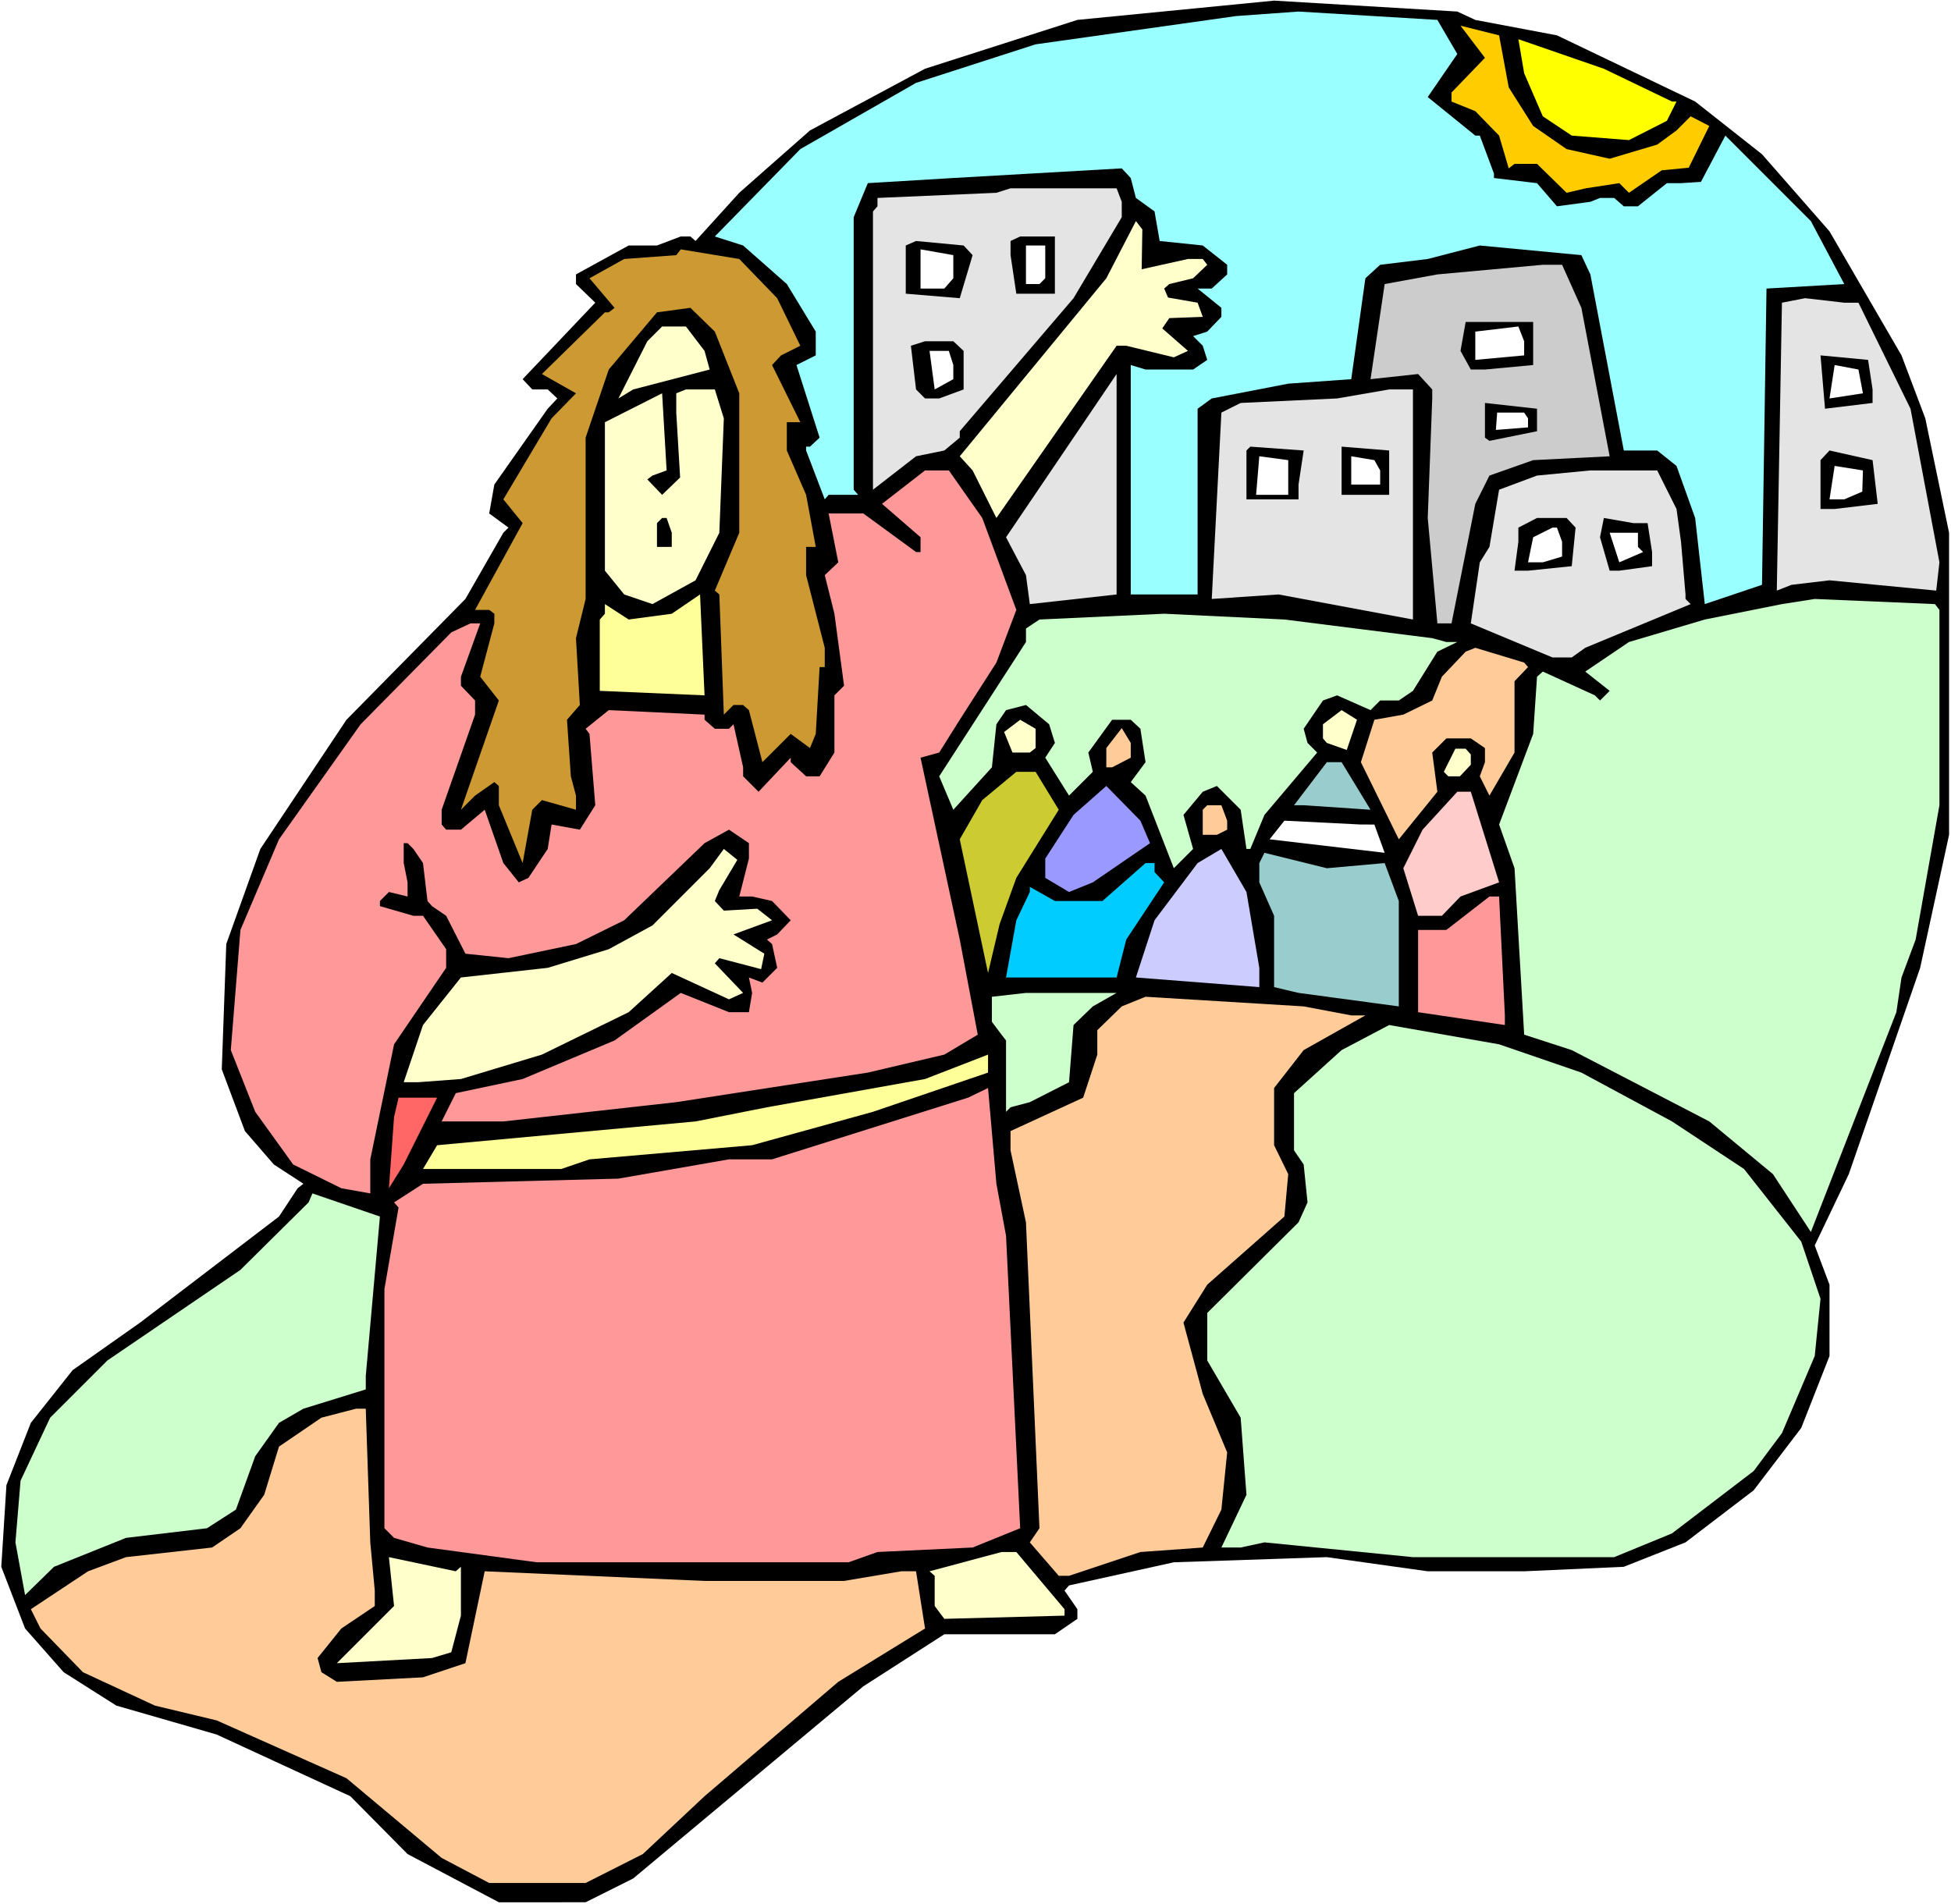
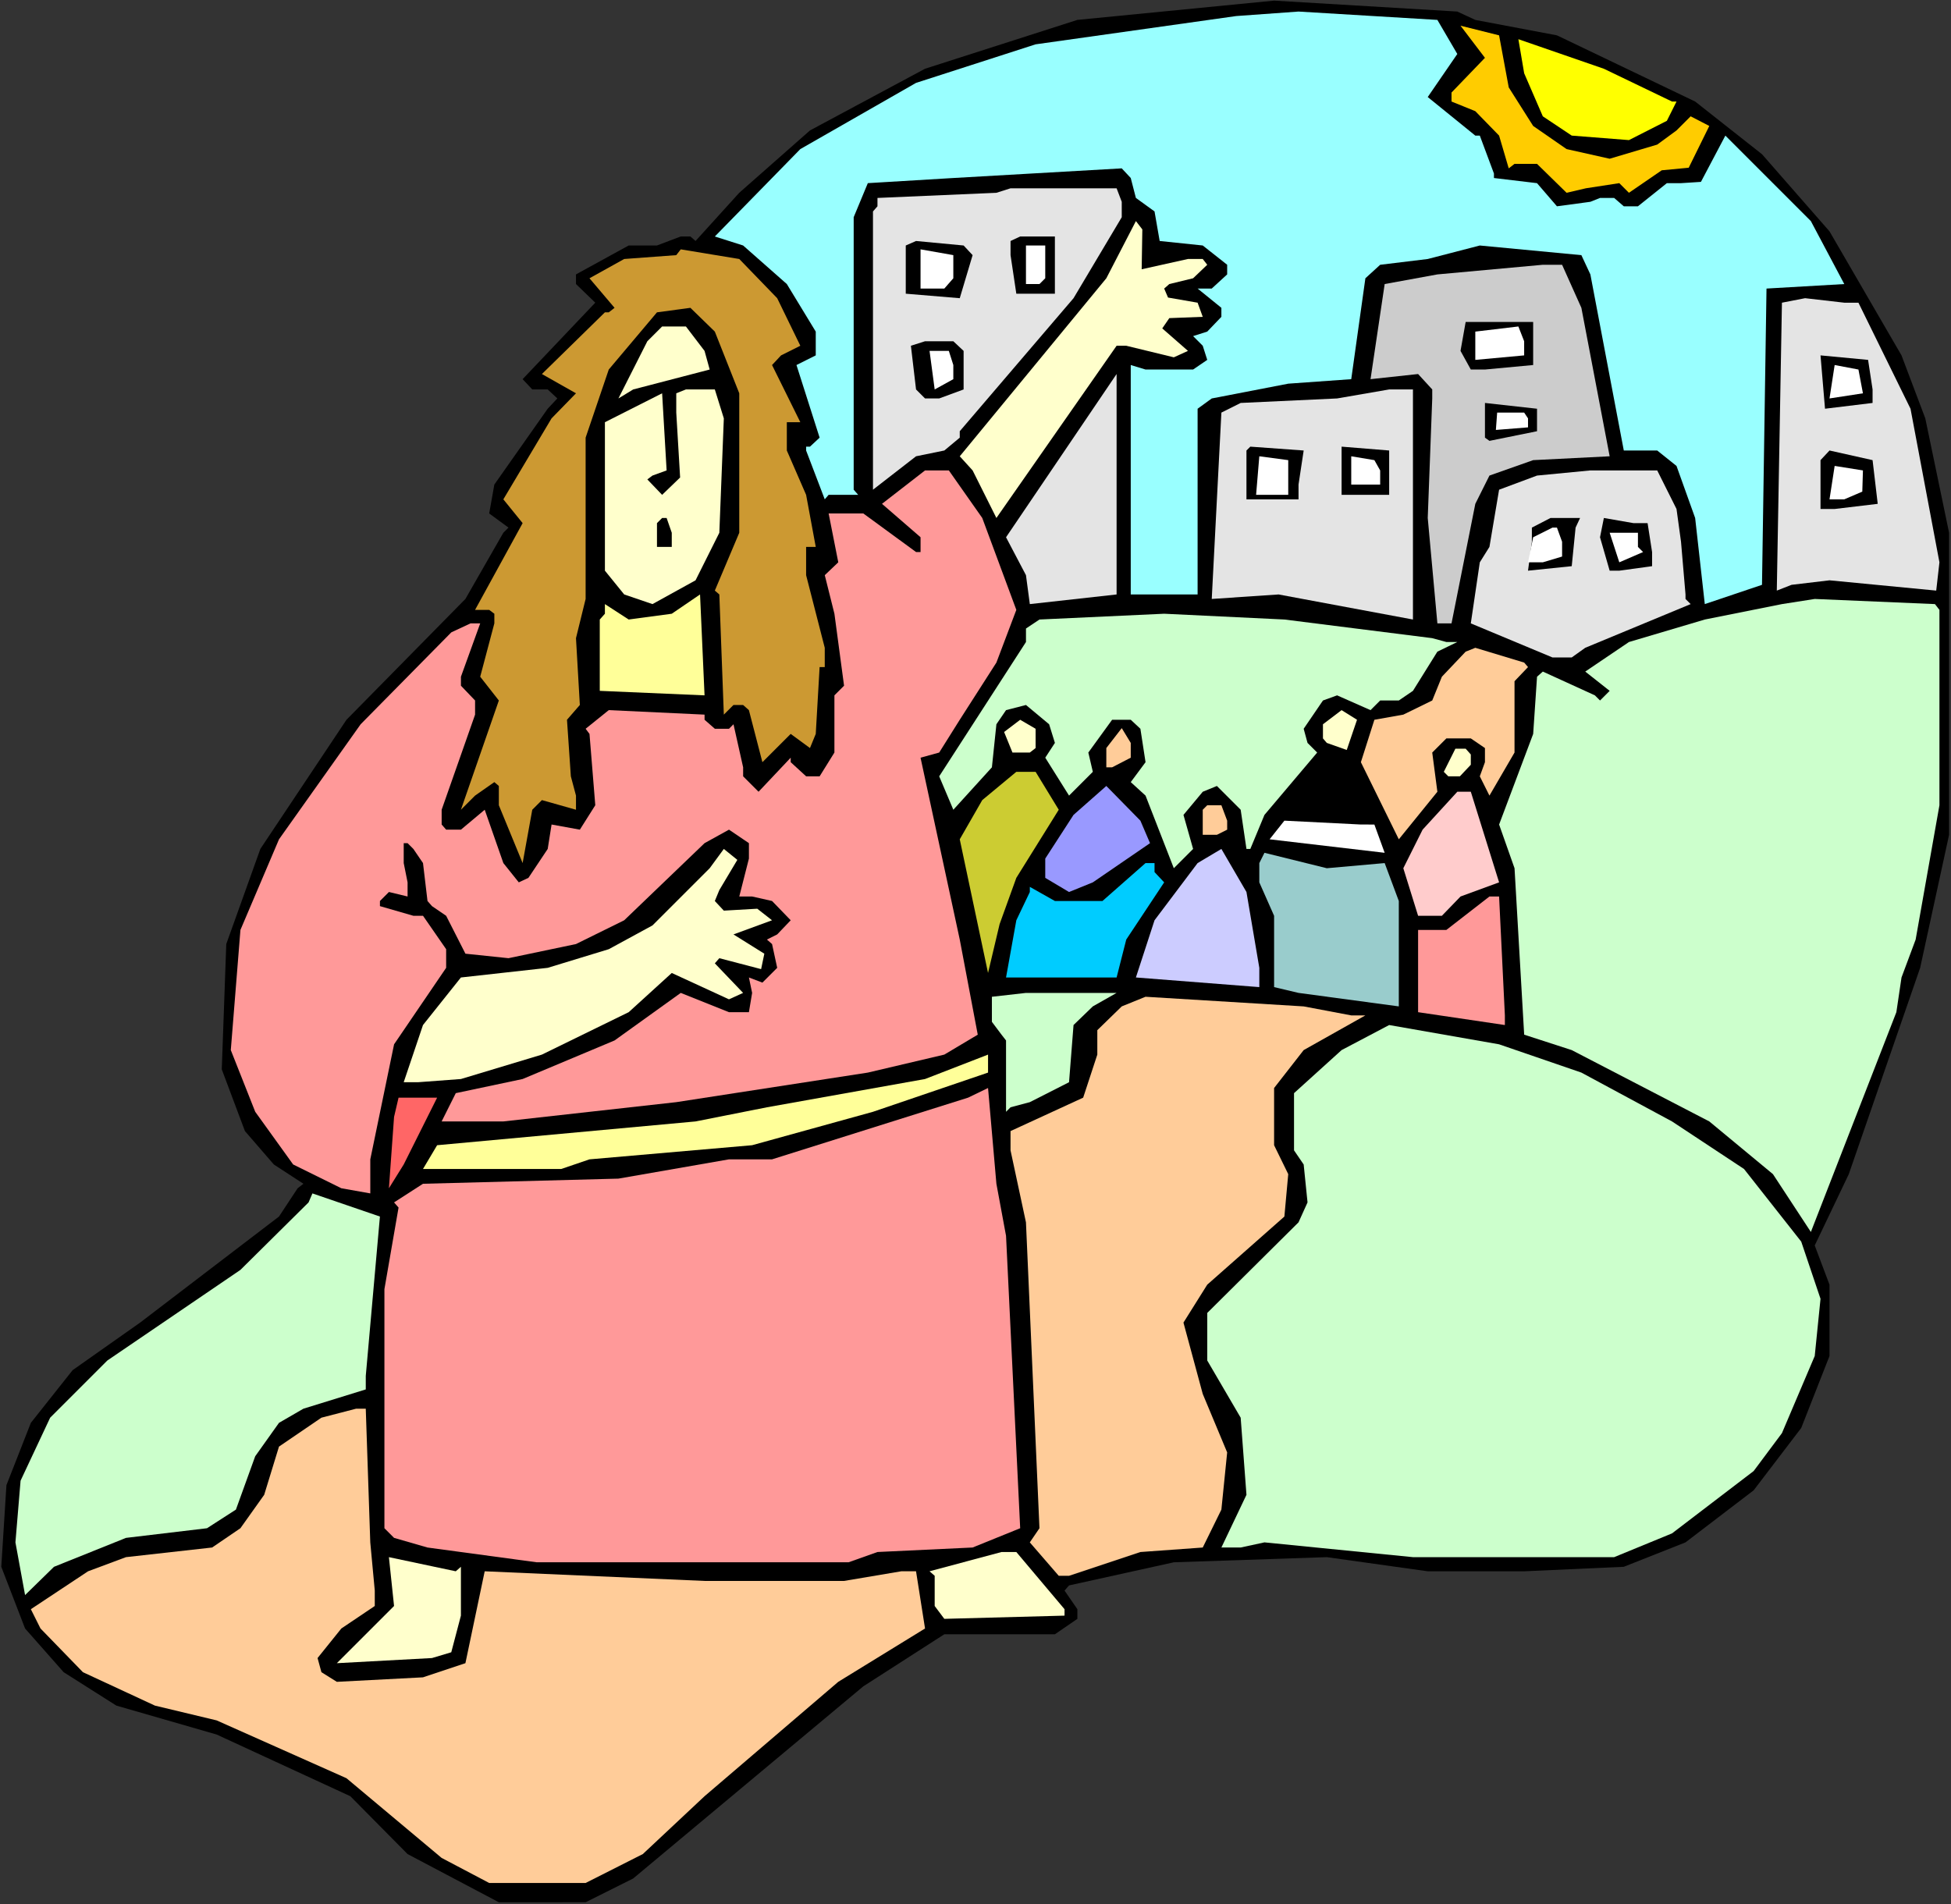
<svg xmlns="http://www.w3.org/2000/svg" xmlns:ns1="http://sodipodi.sourceforge.net/DTD/sodipodi-0.dtd" xmlns:ns2="http://www.inkscape.org/namespaces/inkscape" version="1.0" width="129.766mm" height="126.664mm" id="svg68" ns1:docname="Absalom 1.wmf">
  <rect width="100%" height="100%" fill="#333333" stroke="none" />
  <ns1:namedview id="namedview68" pagecolor="#ffffff" bordercolor="#000000" borderopacity="0.25" ns2:showpageshadow="2" ns2:pageopacity="0.0" ns2:pagecheckerboard="0" ns2:deskcolor="#d1d1d1" ns2:document-units="mm" />
  <defs id="defs1">
    <pattern id="WMFhbasepattern" patternUnits="userSpaceOnUse" width="6" height="6" x="0" y="0" />
  </defs>
-   <path style="fill:#ffffff;fill-opacity:1;fill-rule:evenodd;stroke:none" d="M 0,478.73 H 490.455 V 0 H 0 Z" id="path1" />
  <path style="fill:#000000;fill-opacity:1;fill-rule:evenodd;stroke:none" d="m 370.872,5.009 20.523,3.878 34.744,16.642 16.806,13.249 16.968,19.388 18.099,31.183 5.979,15.834 5.979,28.759 v 75.938 l -7.272,33.445 -17.938,51.864 -8.565,17.934 3.717,9.856 V 340.911 l -7.11,18.096 -11.958,15.672 -17.13,13.087 -15.514,6.14 -25.048,1.131 h -24.24 l -25.371,-3.555 -38.461,1.293 -26.341,5.816 -1.131,1.293 3.232,4.686 v 2.424 l -5.656,3.878 h -27.795 l -20.362,13.087 -57.853,48.309 -11.958,5.978 H 125.401 L 102.454,466.127 88.072,451.586 54.459,436.075 29.25,428.805 15.998,420.403 6.302,409.416 0.323,393.906 1.616,373.386 7.757,357.714 18.261,344.466 35.229,332.509 l 34.906,-26.659 4.686,-7.109 1.454,-1.131 -7.434,-4.847 -7.272,-8.402 -5.818,-15.511 1.131,-31.506 8.565,-23.912 21.654,-32.475 29.896,-30.375 9.534,-16.642 1.293,-1.293 -4.848,-3.555 1.293,-7.271 13.413,-19.065 2.424,-2.585 -2.424,-2.262 h -3.878 l -2.424,-2.585 18.261,-19.227 -4.848,-4.686 v -2.424 l 13.251,-7.271 h 7.11 l 5.979,-2.262 h 2.424 l 1.293,1.131 10.989,-12.118 17.776,-15.672 28.926,-15.511 38.299,-12.279 49.45,-4.847 46.056,2.747 z" id="path2" />
  <path style="fill:#99ffff;fill-opacity:1;fill-rule:evenodd;stroke:none" d="m 366.347,13.572 -7.434,10.825 11.958,9.694 h 1.131 l 3.555,9.533 v 1.131 l 10.827,1.293 5.01,5.816 8.403,-1.131 2.424,-0.969 h 3.555 l 2.424,2.1 h 3.555 l 7.272,-5.816 h 3.555 l 5.01,-0.323 6.141,-11.633 21.493,21.489 8.403,15.834 -19.554,1.131 -1.131,74.483 -14.382,4.847 -2.424,-21.65 -4.686,-13.087 -4.848,-3.878 h -8.403 l -8.403,-44.27 -2.262,-4.847 -25.533,-2.424 -13.09,3.393 -11.958,1.454 -3.717,3.393 -3.555,25.366 -15.837,1.131 -19.23,3.716 -3.555,2.585 V 149.452 H 284.254 V 91.771 l 3.717,1.131 h 11.958 l 3.555,-2.424 -1.131,-3.555 -2.424,-2.424 3.555,-1.131 3.555,-3.716 v -2.262 l -5.979,-4.847 h 3.555 l 3.878,-3.555 v -2.424 l -6.141,-4.847 -10.827,-1.131 -1.293,-7.432 -4.686,-3.393 -1.293,-5.009 -2.262,-2.424 -42.339,2.424 -21.493,1.293 -3.555,8.563 v 68.505 l 1.131,1.293 h -7.434 l -0.97,1.131 -4.686,-12.279 v -0.969 h 0.97 l 2.424,-2.262 -5.818,-18.257 4.848,-2.424 v -5.978 l -7.272,-11.956 -10.989,-9.694 -7.11,-2.262 21.493,-21.973 29.088,-16.642 30.058,-9.694 50.419,-7.109 15.675,-1.131 34.906,2.1 z" id="path3" />
  <path style="fill:#ffcc00;fill-opacity:1;fill-rule:evenodd;stroke:none" d="m 379.275,21.973 6.141,9.694 8.403,5.816 10.827,2.424 11.958,-3.555 4.848,-3.555 3.555,-3.555 4.686,2.424 -5.171,10.502 -6.787,0.646 -8.242,5.655 -2.424,-2.424 -8.403,1.293 -4.848,1.131 -7.434,-7.271 h -5.656 l -1.454,1.131 -2.424,-8.24 -5.979,-6.14 -5.979,-2.424 v -2.262 l 8.403,-8.725 -6.141,-8.078 9.696,2.424 z" id="path4" />
  <path style="fill:#ffff00;fill-opacity:1;fill-rule:evenodd;stroke:none" d="m 420.321,25.528 h 1.131 l -2.424,4.847 -9.534,4.847 -14.382,-1.131 -7.272,-4.847 -4.686,-10.825 -1.454,-8.563 21.493,7.432 z" id="path5" />
  <path style="fill:#e4e4e4;fill-opacity:1;fill-rule:evenodd;stroke:none" d="m 281.992,50.733 v 3.878 l -12.12,20.358 -28.603,33.445 v 1.616 l -3.878,3.231 -7.11,1.454 -10.827,8.402 V 53.156 l 1.131,-1.293 v -2.1 l 29.896,-1.293 3.555,-1.131 h 26.664 z" id="path6" />
  <path style="fill:#ffffcc;fill-opacity:1;fill-rule:evenodd;stroke:none" d="m 287.001,67.697 11.635,-2.585 h 3.717 l 1.131,1.454 -3.555,3.393 -5.979,1.454 -1.293,1.131 0.97,2.262 7.434,1.293 1.293,3.555 -8.403,0.323 -1.778,2.585 6.464,5.655 -3.555,1.616 -11.958,-2.908 h -2.424 l -30.219,43.301 -5.979,-11.956 -3.232,-3.555 36.845,-44.755 7.434,-14.38 1.616,2.1 z" id="path7" />
  <path style="fill:#000000;fill-opacity:1;fill-rule:evenodd;stroke:none" d="m 265.185,73.837 h -9.696 l -1.454,-9.694 v -3.555 l 2.424,-1.131 h 8.726 z" id="path8" />
  <path style="fill:#000000;fill-opacity:1;fill-rule:evenodd;stroke:none" d="m 244.501,64.143 -3.232,10.825 -13.574,-1.131 v -12.118 l 2.586,-1.131 11.958,1.131 z" id="path9" />
  <path style="fill:#ffffff;fill-opacity:1;fill-rule:evenodd;stroke:none" d="m 262.761,69.959 -1.454,1.454 h -3.394 v -9.694 h 4.848 z" id="path10" />
  <path style="fill:#cc9932;fill-opacity:1;fill-rule:evenodd;stroke:none" d="m 195.374,74.968 5.818,11.956 -4.848,2.424 -2.262,2.424 7.11,14.38 h -3.394 V 113.26 l 4.848,11.148 2.424,13.087 h -2.424 v 7.109 l 4.686,18.257 v 4.847 h -1.293 l -0.97,16.803 -1.454,3.555 -4.848,-3.555 -7.11,7.109 -3.394,-13.087 -1.454,-1.293 h -2.424 l -2.424,2.424 -1.131,-30.213 -1.131,-0.969 6.141,-14.541 V 98.88 l -6.141,-15.511 -6.141,-5.978 -8.403,1.131 -12.12,14.38 -5.818,17.126 v 40.554 l -2.424,9.856 0.97,16.803 -3.232,3.716 0.97,14.218 1.293,4.847 v 3.555 l -8.565,-2.424 -2.424,2.424 -2.424,13.41 -5.979,-14.541 v -4.847 l -1.131,-0.969 -4.848,3.393 -3.555,3.555 9.534,-27.467 -4.686,-5.978 3.555,-13.41 v -2.424 l -1.293,-0.969 h -3.555 l 11.958,-21.812 -4.848,-5.978 12.12,-20.358 6.141,-6.301 -8.565,-4.847 15.837,-15.511 h 0.97 l 1.454,-1.131 -6.302,-7.432 8.726,-4.847 13.09,-0.969 1.131,-1.454 14.706,2.424 z" id="path11" />
  <path style="fill:#ffffff;fill-opacity:1;fill-rule:evenodd;stroke:none" d="m 239.653,69.959 -2.262,2.585 h -5.979 v -9.856 l 8.242,1.454 z" id="path12" />
  <path style="fill:#cccccc;fill-opacity:1;fill-rule:evenodd;stroke:none" d="m 397.536,77.392 7.11,37.322 -19.23,0.969 -10.989,3.878 -3.555,7.109 -5.979,30.052 h -3.555 l -2.424,-26.497 1.131,-30.052 v -2.262 l -3.555,-3.878 -11.958,1.293 3.555,-23.912 13.251,-2.424 26.502,-2.424 h 4.848 z" id="path13" />
  <path style="fill:#e4e4e4;fill-opacity:1;fill-rule:evenodd;stroke:none" d="m 467.185,76.099 13.09,26.659 7.272,38.615 -0.808,7.109 -26.826,-2.585 -9.534,1.131 -3.717,1.454 1.293,-72.383 5.818,-1.131 9.858,1.131 z" id="path14" />
  <path style="fill:#000000;fill-opacity:1;fill-rule:evenodd;stroke:none" d="m 385.416,91.771 -12.12,1.131 h -3.555 l -2.586,-4.686 1.293,-7.271 h 16.968 z" id="path15" />
  <path style="fill:#ffffcc;fill-opacity:1;fill-rule:evenodd;stroke:none" d="m 177.113,88.217 1.293,4.686 -19.23,5.009 -3.717,2.262 7.272,-14.38 3.717,-3.716 h 5.979 z" id="path16" />
  <path style="fill:#ffffff;fill-opacity:1;fill-rule:evenodd;stroke:none" d="m 383.153,89.348 -12.282,1.131 v -7.109 l 10.827,-1.293 1.454,3.716 z" id="path17" />
  <path style="fill:#000000;fill-opacity:1;fill-rule:evenodd;stroke:none" d="m 242.238,88.217 v 9.694 l -6.141,2.262 h -3.555 l -2.262,-2.262 -1.293,-10.987 3.555,-1.131 h 7.11 z" id="path18" />
  <path style="fill:#ffffff;fill-opacity:1;fill-rule:evenodd;stroke:none" d="m 239.653,91.771 v 3.555 l -4.686,2.585 -1.293,-9.694 h 4.848 z" id="path19" />
  <path style="fill:#000000;fill-opacity:1;fill-rule:evenodd;stroke:none" d="m 470.74,97.911 v 3.393 l -11.958,1.454 -1.131,-13.41 11.958,1.131 z" id="path20" />
  <path style="fill:#ffffff;fill-opacity:1;fill-rule:evenodd;stroke:none" d="m 468.316,98.88 -8.403,1.293 1.293,-8.402 5.979,1.131 z" id="path21" />
  <path style="fill:#e4e4e4;fill-opacity:1;fill-rule:evenodd;stroke:none" d="m 258.883,151.875 -0.97,-7.271 -5.01,-9.533 27.795,-41.039 V 149.452 Z" id="path22" />
  <path style="fill:#ffffcc;fill-opacity:1;fill-rule:evenodd;stroke:none" d="m 181.961,105.182 -1.131,28.759 -5.979,11.956 -10.827,5.978 -7.11,-2.424 -4.848,-5.978 v -37.322 l 14.382,-7.271 1.131,19.388 -3.555,1.293 -1.293,0.969 3.717,3.878 4.525,-4.362 -0.97,-16.318 v -4.847 l 2.424,-0.969 h 7.272 z" id="path23" />
  <path style="fill:#e4e4e4;fill-opacity:1;fill-rule:evenodd;stroke:none" d="m 355.196,155.753 -33.774,-6.301 -16.806,1.131 2.424,-46.855 4.848,-2.424 24.24,-1.131 13.09,-2.262 h 5.979 z" id="path24" />
  <path style="fill:#000000;fill-opacity:1;fill-rule:evenodd;stroke:none" d="m 386.385,108.413 -11.958,2.424 -1.131,-0.808 v -8.725 l 13.09,1.454 z" id="path25" />
  <path style="fill:#ffffff;fill-opacity:1;fill-rule:evenodd;stroke:none" d="m 384.123,105.182 v 2.262 l -8.08,0.646 0.323,-4.362 h 6.787 z" id="path26" />
  <path style="fill:#000000;fill-opacity:1;fill-rule:evenodd;stroke:none" d="m 326.432,121.823 v 3.716 H 313.342 V 113.26 l 0.97,-0.969 13.413,0.969 z" id="path27" />
  <path style="fill:#000000;fill-opacity:1;fill-rule:evenodd;stroke:none" d="M 349.217,124.408 H 337.259 V 112.291 L 349.217,113.26 Z" id="path28" />
  <path style="fill:#000000;fill-opacity:1;fill-rule:evenodd;stroke:none" d="m 472.033,126.67 -10.827,1.293 h -3.555 v -12.279 l 2.262,-2.424 10.827,2.424 z" id="path29" />
  <path style="fill:#ffffff;fill-opacity:1;fill-rule:evenodd;stroke:none" d="m 323.846,124.408 h -8.08 l 0.808,-9.694 7.272,0.969 z" id="path30" />
  <path style="fill:#ffffff;fill-opacity:1;fill-rule:evenodd;stroke:none" d="m 346.955,118.269 v 3.555 h -7.272 v -7.109 l 5.818,0.969 z" id="path31" />
  <path style="fill:#ffffff;fill-opacity:1;fill-rule:evenodd;stroke:none" d="m 468.155,123.6 -4.525,1.939 h -3.717 l 1.293,-8.402 7.11,1.131 z" id="path32" />
  <path style="fill:#ff9999;fill-opacity:1;fill-rule:evenodd;stroke:none" d="m 246.925,130.225 8.565,23.104 -5.01,13.249 -9.211,14.38 -5.171,8.24 -4.686,1.293 9.858,45.724 4.525,23.912 -8.403,5.009 -19.23,4.524 -48.157,7.432 -43.47,4.847 h -15.514 l 3.555,-7.109 16.806,-3.555 23.109,-9.694 16.645,-11.956 12.12,4.847 h 5.01 l 0.808,-4.847 -0.808,-3.878 3.394,1.293 3.717,-3.716 -1.293,-5.978 -1.293,-1.131 2.586,-1.293 3.394,-3.555 -4.686,-4.847 -5.01,-1.131 h -3.232 l 2.424,-9.533 v -3.878 l -5.01,-3.393 -6.141,3.393 -20.2,19.388 -12.12,5.978 -16.968,3.555 -10.827,-1.131 -4.848,-9.533 -3.555,-2.424 -1.131,-1.293 -1.131,-9.533 -2.424,-3.555 -1.454,-1.454 h -0.97 v 5.009 l 0.97,4.847 v 3.555 l -4.686,-1.131 -2.262,2.262 v 1.293 l 8.403,2.424 h 2.424 l 5.818,8.402 v 4.686 l -13.09,19.227 -5.979,28.921 v 8.563 l -7.272,-1.293 -12.12,-5.978 -9.534,-13.249 -6.141,-15.511 2.424,-30.213 9.696,-22.781 20.523,-28.921 22.786,-23.104 4.848,-2.262 h 2.424 l -4.848,13.41 v 2.262 l 3.555,3.716 v 3.555 l -8.403,23.912 v 3.716 l 1.131,1.293 h 3.717 l 5.979,-5.009 4.686,13.41 3.878,4.847 2.424,-1.131 4.848,-7.271 0.97,-6.14 7.11,1.293 3.878,-6.14 -1.454,-17.934 -0.97,-1.293 5.818,-4.686 24.078,1.131 v 1.293 l 2.586,2.262 h 3.555 l 1.131,-1.131 2.424,10.825 v 2.262 l 3.878,3.878 8.08,-8.563 v 1.131 l 3.878,3.555 h 3.394 l 3.717,-5.978 v -14.38 l 2.424,-2.424 -2.424,-18.096 -2.424,-9.694 3.394,-3.231 -2.424,-12.279 h 8.726 l 13.251,9.694 h 1.131 v -3.716 l -9.696,-8.402 10.827,-8.402 h 5.979 z" id="path33" />
  <path style="fill:#e4e4e4;fill-opacity:1;fill-rule:evenodd;stroke:none" d="m 421.452,127.963 1.131,8.24 1.131,13.249 v 1.131 l 1.293,1.293 -26.502,10.987 -3.394,2.424 h -4.848 l -20.523,-8.563 2.262,-15.349 2.424,-3.878 2.424,-14.38 9.534,-3.555 13.413,-1.293 h 16.806 z" id="path34" />
  <path style="fill:#000000;fill-opacity:1;fill-rule:evenodd;stroke:none" d="m 168.872,133.941 v 3.555 h -3.717 v -5.978 l 1.293,-1.293 h 1.131 z" id="path35" />
-   <path style="fill:#000000;fill-opacity:1;fill-rule:evenodd;stroke:none" d="m 396.081,132.648 -0.97,9.694 -10.989,1.131 h -3.394 l 0.97,-7.271 v -3.555 l 4.686,-2.424 h 7.434 z" id="path36" />
+   <path style="fill:#000000;fill-opacity:1;fill-rule:evenodd;stroke:none" d="m 396.081,132.648 -0.97,9.694 -10.989,1.131 l 0.97,-7.271 v -3.555 l 4.686,-2.424 h 7.434 z" id="path36" />
  <path style="fill:#000000;fill-opacity:1;fill-rule:evenodd;stroke:none" d="m 414.18,131.517 1.131,7.271 v 3.555 l -8.242,1.131 h -2.424 l -2.424,-8.402 0.97,-4.847 7.434,1.293 z" id="path37" />
  <path style="fill:#ffffff;fill-opacity:1;fill-rule:evenodd;stroke:none" d="m 392.688,136.203 v 3.716 l -4.848,1.454 h -3.717 l 1.293,-6.301 4.848,-2.424 h 1.131 z" id="path38" />
  <path style="fill:#ffffff;fill-opacity:1;fill-rule:evenodd;stroke:none" d="m 411.756,137.495 1.293,1.293 -5.979,2.585 -2.424,-7.432 h 7.11 z" id="path39" />
  <path style="fill:#ffff99;fill-opacity:1;fill-rule:evenodd;stroke:none" d="M 150.773,173.687 V 155.753 l 1.293,-1.454 v -2.424 l 5.979,3.878 10.827,-1.454 7.11,-4.847 1.131,25.366 z" id="path40" />
  <path style="fill:#ccffcc;fill-opacity:1;fill-rule:evenodd;stroke:none" d="m 487.547,153.329 v 49.117 l -5.979,33.768 -3.555,9.533 -1.293,8.725 -21.493,55.257 -9.534,-14.541 -15.998,-13.249 -34.582,-17.934 -11.958,-3.878 -2.424,-41.846 -3.878,-10.987 8.565,-22.781 0.97,-14.38 1.454,-1.293 13.09,5.978 1.293,1.293 2.424,-2.424 -6.141,-4.847 10.989,-7.432 19.069,-5.655 19.392,-3.878 8.242,-1.293 30.219,1.293 z" id="path41" />
  <path style="fill:#ccffcc;fill-opacity:1;fill-rule:evenodd;stroke:none" d="m 360.044,160.438 3.555,0.969 h 2.747 l -5.01,2.424 -6.141,9.856 -3.555,2.424 h -4.686 l -2.424,2.424 -8.403,-3.716 -3.555,1.293 -4.848,7.109 0.97,3.555 2.424,2.424 -13.251,15.672 -3.555,8.563 h -0.97 l -1.454,-9.856 -5.979,-5.978 -3.555,1.454 -4.848,5.816 2.424,8.563 -4.848,4.847 -7.11,-18.257 -3.717,-3.393 3.717,-5.009 -1.293,-8.402 -2.424,-2.262 h -4.686 l -5.979,8.24 1.131,4.847 -5.979,5.978 -5.979,-9.533 2.424,-3.716 -1.454,-4.686 -5.818,-4.847 -5.01,1.293 -2.424,3.555 -1.131,10.825 -9.696,10.664 -3.555,-8.402 21.816,-33.768 v -3.393 l 3.394,-2.262 31.35,-1.454 30.219,1.454 z" id="path42" />
  <path style="fill:#ffcc99;fill-opacity:1;fill-rule:evenodd;stroke:none" d="m 384.123,167.709 -3.394,3.555 v 17.934 l -6.302,10.825 -2.424,-4.847 1.293,-3.555 v -3.555 l -3.555,-2.424 h -6.141 l -3.555,3.555 1.293,9.856 -9.696,11.956 -9.534,-19.388 3.394,-10.664 7.272,-1.293 7.272,-3.555 2.424,-5.978 5.979,-6.301 2.424,-0.969 12.282,3.716 z" id="path43" />
  <path style="fill:#ffffcc;fill-opacity:1;fill-rule:evenodd;stroke:none" d="m 338.552,188.551 -5.01,-1.777 -0.97,-1.131 v -3.555 l 4.686,-3.555 3.878,2.424 z" id="path44" />
  <path style="fill:#ffffcc;fill-opacity:1;fill-rule:evenodd;stroke:none" d="m 260.337,188.067 -1.454,1.131 h -4.363 l -2.101,-5.17 4.04,-3.07 3.878,2.262 z" id="path45" />
  <path style="fill:#ffcc99;fill-opacity:1;fill-rule:evenodd;stroke:none" d="m 284.254,190.49 -4.686,2.424 h -1.454 v -4.847 l 3.878,-5.009 2.262,3.716 z" id="path46" />
  <path style="fill:#ffffcc;fill-opacity:1;fill-rule:evenodd;stroke:none" d="m 369.74,189.682 v 2.585 l -2.747,2.908 h -2.909 l -1.131,-1.131 2.909,-5.816 h 2.586 z" id="path47" />
-   <path style="fill:#99cccc;fill-opacity:1;fill-rule:evenodd;stroke:none" d="m 344.531,203.577 -16.806,-1.131 h -2.424 l 8.242,-10.825 h 3.717 z" id="path48" />
  <path style="fill:#cccc32;fill-opacity:1;fill-rule:evenodd;stroke:none" d="m 266.155,203.577 -10.666,17.126 -4.202,11.633 -2.909,12.279 -7.11,-33.606 5.656,-9.856 8.565,-7.109 h 4.848 z" id="path49" />
  <path style="fill:#9999ff;fill-opacity:1;fill-rule:evenodd;stroke:none" d="m 289.102,211.979 -14.382,9.856 -5.979,2.424 -5.979,-3.555 v -4.847 l 7.11,-10.987 8.242,-7.271 8.565,8.725 z" id="path50" />
  <path style="fill:#ffcccc;fill-opacity:1;fill-rule:evenodd;stroke:none" d="m 376.851,221.834 -9.696,3.555 -4.686,4.847 h -5.979 l -3.717,-11.956 4.848,-9.694 8.726,-9.533 h 3.394 z" id="path51" />
  <path style="fill:#ffcc99;fill-opacity:1;fill-rule:evenodd;stroke:none" d="m 308.494,206.324 v 2.262 l -2.586,1.293 h -3.555 v -6.301 l 1.131,-1.131 h 3.555 z" id="path52" />
  <path style="fill:#ffffff;fill-opacity:1;fill-rule:evenodd;stroke:none" d="m 345.5,207.293 2.586,7.109 -28.926,-3.393 3.717,-4.686 19.23,0.969 z" id="path53" />
  <path style="fill:#ffffcc;fill-opacity:1;fill-rule:evenodd;stroke:none" d="m 180.83,223.773 -1.131,2.747 2.262,2.424 8.403,-0.485 3.717,2.908 -9.696,3.555 7.757,4.847 -0.808,3.878 -10.504,-2.747 -1.131,1.293 7.11,7.432 -3.555,1.616 -14.382,-6.624 -10.827,9.856 -21.816,10.664 -20.362,6.14 -10.827,0.808 h -3.555 l 4.848,-14.38 9.534,-11.956 21.816,-2.424 15.352,-4.686 10.989,-5.978 14.382,-14.38 3.555,-4.847 3.394,2.747 z" id="path54" />
  <path style="fill:#ccccff;fill-opacity:1;fill-rule:evenodd;stroke:none" d="m 316.574,243.323 v 4.847 l -31.027,-2.424 4.686,-14.38 10.827,-14.38 5.979,-3.555 6.302,10.825 z" id="path55" />
  <path style="fill:#99cccc;fill-opacity:1;fill-rule:evenodd;stroke:none" d="m 348.086,216.987 3.555,9.533 v 26.497 l -25.21,-3.393 -6.141,-1.454 V 230.236 l -3.717,-8.402 v -4.847 l 1.293,-2.585 15.675,3.878 z" id="path56" />
  <path style="fill:#00ccff;fill-opacity:1;fill-rule:evenodd;stroke:none" d="m 290.233,219.249 2.424,2.585 -9.534,14.38 -2.424,9.533 h -27.795 l 2.586,-14.38 3.394,-7.109 v -1.293 l 6.302,3.555 h 11.958 l 10.827,-9.533 h 2.262 z" id="path57" />
  <path style="fill:#ff9999;fill-opacity:1;fill-rule:evenodd;stroke:none" d="m 378.305,255.279 v 2.424 l -21.816,-3.231 v -20.681 h 7.11 l 10.827,-8.402 h 2.424 z" id="path58" />
  <path style="fill:#ccffcc;fill-opacity:1;fill-rule:evenodd;stroke:none" d="m 274.72,253.017 -4.848,4.686 -1.131,14.38 -9.858,5.009 -4.848,1.293 -1.131,1.131 v -17.934 l -1.131,-1.454 -2.424,-3.231 v -6.301 l 8.565,-0.969 h 22.786 z" id="path59" />
  <path style="fill:#ffcc99;fill-opacity:1;fill-rule:evenodd;stroke:none" d="m 339.683,255.279 h 3.555 l -15.514,8.725 -7.434,9.533 v 14.38 l 3.555,7.271 -0.97,10.664 -19.392,17.126 -5.979,9.533 4.848,17.934 6.141,14.703 -1.454,14.38 -4.686,9.533 -15.675,1.131 -17.938,5.978 h -2.586 l -7.272,-8.402 2.424,-3.555 -3.394,-76.907 -3.878,-18.096 v -4.847 l 18.261,-8.402 3.555,-10.825 v -6.14 l 6.141,-5.978 5.979,-2.424 39.754,2.424 z" id="path60" />
  <path style="fill:#ccffcc;fill-opacity:1;fill-rule:evenodd;stroke:none" d="m 397.536,269.659 22.786,12.279 18.099,11.956 14.382,18.257 4.848,14.38 -1.454,14.38 -8.242,19.388 -7.11,9.533 -20.523,15.672 -14.544,5.978 H 355.196 l -37.33,-3.716 -5.979,1.293 h -4.848 l 6.302,-13.249 -1.454,-19.388 -8.403,-14.38 v -11.956 l 22.947,-22.781 2.262,-5.009 -0.97,-9.533 -2.424,-3.555 V 274.829 l 11.958,-10.825 11.958,-6.301 27.634,4.847 z" id="path61" />
  <path style="fill:#ffff99;fill-opacity:1;fill-rule:evenodd;stroke:none" d="m 219.453,279.515 -30.381,8.402 -40.885,3.555 -7.11,2.424 h -34.744 l 3.555,-5.978 64.963,-5.978 17.938,-3.555 39.754,-7.109 15.837,-6.14 v 4.524 z" id="path62" />
  <path style="fill:#ff9999;fill-opacity:1;fill-rule:evenodd;stroke:none" d="m 252.904,310.698 3.555,73.514 -11.958,4.847 -23.917,1.131 -7.272,2.585 h -78.376 l -27.472,-3.716 -8.403,-2.424 -2.424,-2.424 V 324.108 l 3.555,-20.519 -1.131,-1.293 7.272,-4.686 49.126,-1.293 27.795,-4.847 h 10.827 l 49.288,-15.511 5.01,-2.424 2.101,24.074 z" id="path63" />
  <path style="fill:#ff6666;fill-opacity:1;fill-rule:evenodd;stroke:none" d="m 101.485,292.763 -3.717,5.978 1.293,-17.934 1.131,-4.847 h 9.696 z" id="path64" />
  <path style="fill:#ccffcc;fill-opacity:1;fill-rule:evenodd;stroke:none" d="m 91.95,345.92 v 3.393 l -15.675,4.847 -6.141,3.555 -5.979,8.402 -4.848,13.41 -7.272,4.686 -20.362,2.424 -18.099,7.271 -7.272,7.109 -2.424,-13.249 1.293,-15.511 7.434,-15.834 14.382,-14.38 33.451,-22.781 17.13,-16.965 0.97,-2.262 16.968,5.816 z" id="path65" />
  <path style="fill:#ffcc99;fill-opacity:1;fill-rule:evenodd;stroke:none" d="m 93.081,387.766 1.131,12.118 v 3.878 l -8.403,5.655 -5.979,7.432 0.97,3.555 3.878,2.424 21.654,-1.131 10.666,-3.555 4.848,-23.104 55.267,2.424 h 35.067 l 14.382,-2.424 h 3.717 l 2.262,14.38 -21.816,13.41 -33.613,28.759 -15.514,14.541 -14.382,7.271 h -24.24 l -11.958,-6.301 -23.917,-20.035 -32.643,-14.541 -15.514,-3.716 -18.099,-8.402 -10.666,-10.987 -2.424,-4.847 14.382,-9.533 9.534,-3.555 21.654,-2.424 7.11,-4.847 5.979,-8.402 3.717,-12.118 10.666,-7.271 8.726,-2.262 h 2.424 z" id="path66" />
  <path style="fill:#ffffcc;fill-opacity:1;fill-rule:evenodd;stroke:none" d="m 267.609,404.569 v 1.616 l -30.219,0.808 -2.424,-3.231 v -7.594 l -1.293,-1.131 18.099,-4.847 h 3.717 z" id="path67" />
  <path style="fill:#ffffcc;fill-opacity:1;fill-rule:evenodd;stroke:none" d="m 115.867,393.906 v 12.279 l -2.424,9.209 -4.848,1.454 -23.917,1.293 14.382,-14.38 -1.293,-12.279 16.806,3.555 z" id="path68" />
</svg>